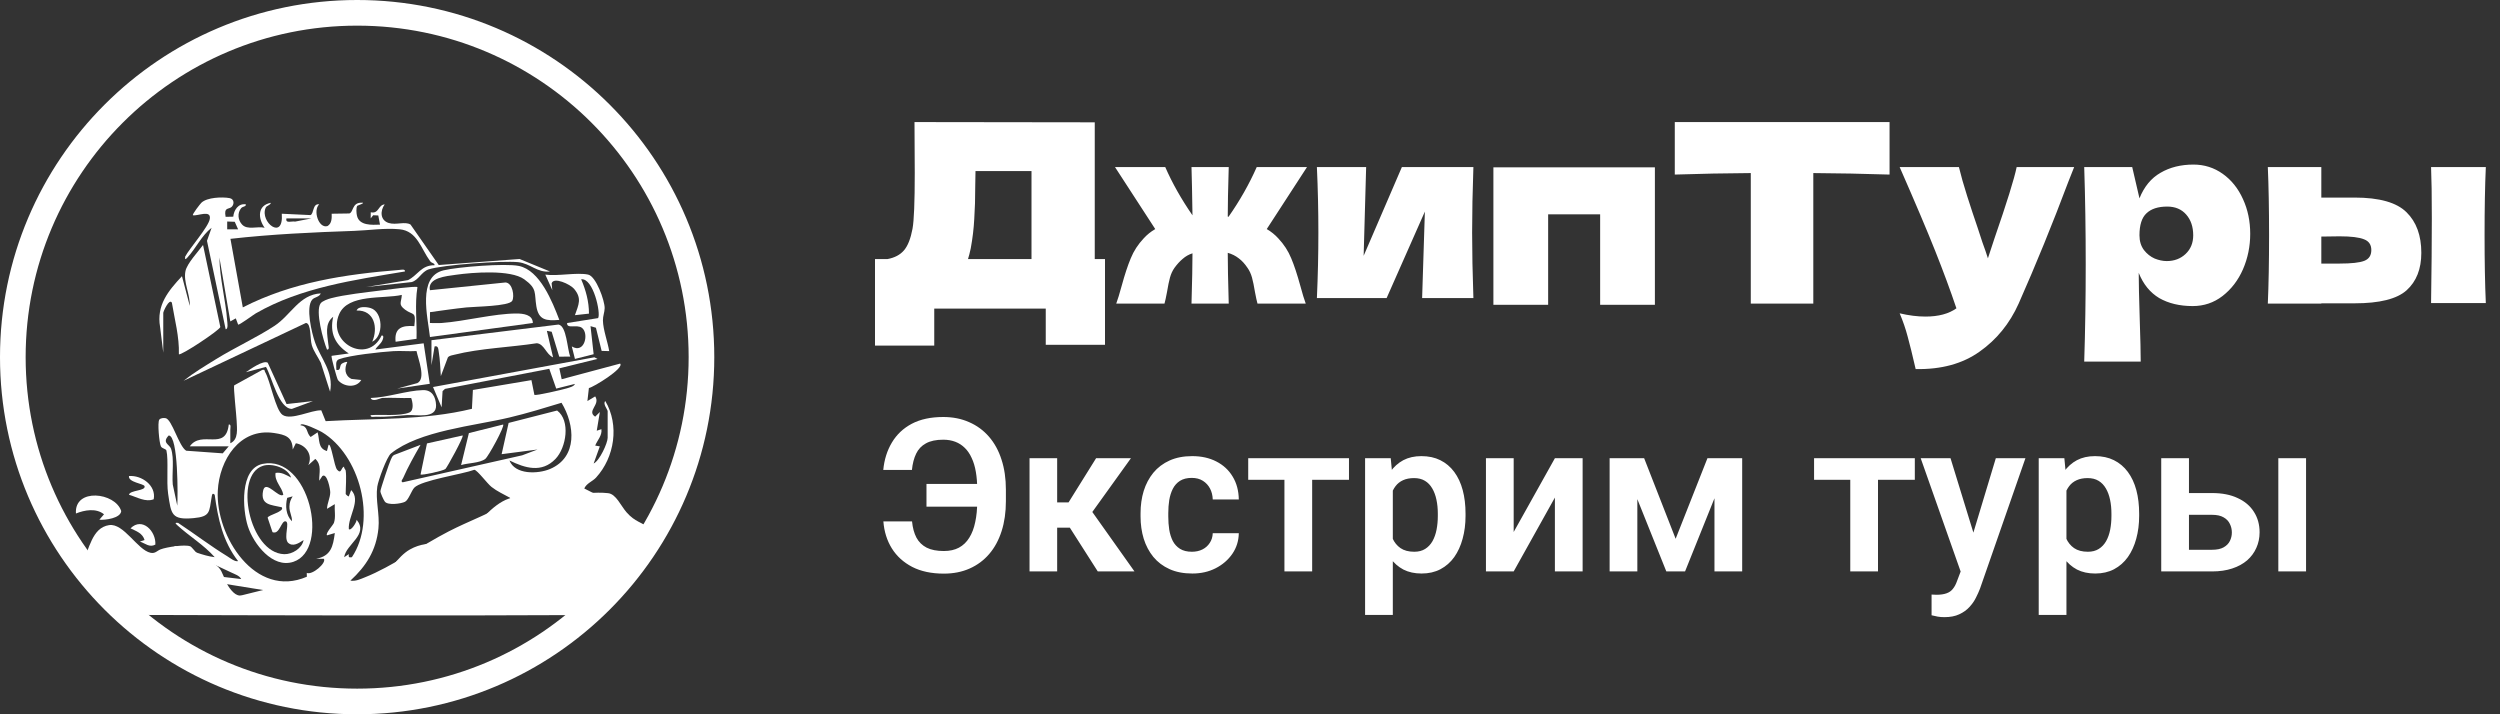
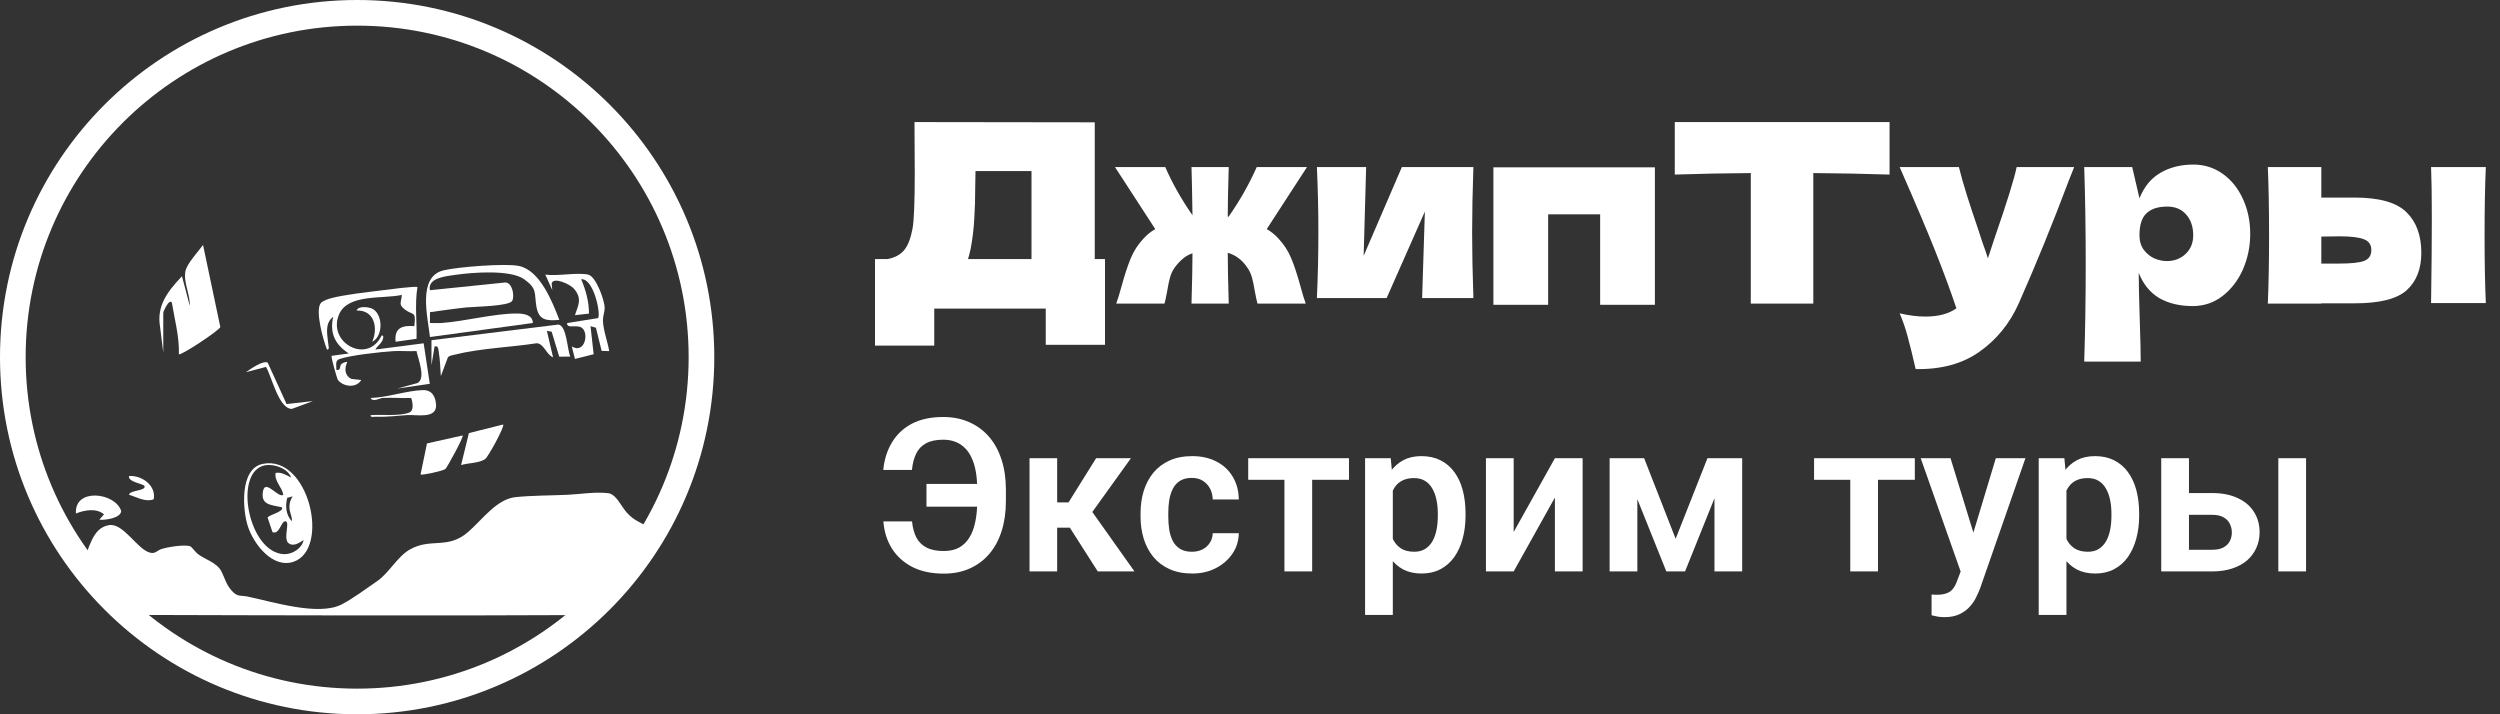
<svg xmlns="http://www.w3.org/2000/svg" width="140" height="40" viewBox="0 0 140 40" fill="none">
  <rect x="0" y="0" width="140" height="40" fill="#333333" stroke="none" />
  <path fill-rule="evenodd" clip-rule="evenodd" d="M20 38.564C30.253 38.564 38.564 30.253 38.564 20C38.564 9.748 30.253 1.436 20 1.436C9.748 1.436 1.436 9.748 1.436 20C1.436 30.253 9.748 38.564 20 38.564ZM20 40C31.046 40 40 31.046 40 20C40 8.954 31.046 0 20 0C8.954 0 0 8.954 0 20C0 31.046 8.954 40 20 40Z" fill="white" />
-   <path d="M10.627 24.997C11.29 24.057 12.644 25.302 12.811 23.773C12.963 23.752 12.893 23.972 12.897 24.077C12.906 24.325 12.89 24.575 12.898 24.822C13.372 24.611 13.267 24.007 13.251 23.55C13.241 23.271 13.063 21.668 13.113 21.582L14.694 20.711C14.857 20.69 14.797 20.745 14.842 20.823C15.145 21.339 15.427 22.977 15.831 23.239C16.314 23.551 17.423 22.956 17.992 22.979L18.236 23.585C20.966 23.423 23.747 23.549 26.428 22.894L26.482 21.838L29.76 21.287L29.925 22.111C29.989 22.175 31.489 21.824 31.709 21.756C31.841 21.715 32.155 21.647 32.194 21.499L31.148 21.761L30.76 20.654L24.92 21.777L24.784 21.903L24.73 22.81L24.249 21.673L33.285 20.008L33.46 20.099L31.323 20.627L31.454 21.237L34.727 20.361C34.981 20.613 33.22 21.693 32.978 21.73L32.895 22.459L33.33 22.198C33.642 22.658 32.836 23.014 33.329 23.334L33.592 23.072L33.418 24.12L33.679 24.034C33.728 24.389 33.455 24.644 33.331 24.952L33.59 24.997L33.244 25.957C33.574 25.805 34.029 24.811 34.029 24.514V23.027C34.029 22.938 33.74 22.605 33.897 22.459C34.692 23.806 34.421 25.607 33.377 26.747C33.182 26.959 32.846 27.063 32.719 27.355L34.359 28.189C32.953 27.861 34.233 29.258 32.894 29.453C34.498 27.622 32.602 27.796 31.216 27.993C29.776 28.198 28.465 28.554 27.478 29.671C27.331 29.837 26.8 30.647 26.735 30.675C26.694 30.693 26.511 30.715 26.52 30.627C26.505 30.41 26.482 30.145 26.43 29.936C26.405 29.834 26.496 29.777 26.303 29.805L23.552 32.121C23.548 32.487 26.279 33.036 26.605 33.433C26.609 33.623 25.86 33.568 25.701 33.553C24.032 33.399 22.755 32.829 21 33.327C20.381 33.502 19.855 33.91 19.202 34.063C17.215 34.526 15.22 34.003 13.335 33.388L14.731 33.041L7.135 31.815L7.613 31.729L13.508 32.427C13.411 32.232 13.141 32.153 12.956 32.062C11.918 31.556 10.826 31.109 9.754 30.677C9.734 30.515 9.932 30.608 10.02 30.63C10.678 30.789 11.339 31.123 12.024 31.202C11.421 30.517 10.6 30.03 9.927 29.412C9.814 29.308 9.783 29.26 9.971 29.28C10.895 29.891 11.786 30.574 12.73 31.152C12.881 31.245 13.159 31.475 13.334 31.422C12.484 30.338 12.202 29.043 12.023 27.706C11.879 27.567 11.872 27.724 11.852 27.837C11.709 28.669 11.792 28.928 10.844 29.015C9.598 29.13 9.585 28.8 9.415 27.651C9.313 26.964 9.443 25.738 9.32 25.231C9.295 25.131 9.076 25.125 9.011 24.997C8.916 24.806 8.811 23.657 8.919 23.503C8.987 23.407 9.165 23.398 9.273 23.417C9.631 23.479 10.015 24.99 10.426 25.24L12.473 25.387L12.81 24.994H10.628L10.627 24.997ZM28.528 25.784C28.84 26.59 30.118 26.551 30.798 26.265C32.367 25.603 32.194 23.789 31.446 22.555C30.479 22.849 29.514 23.145 28.529 23.38C26.543 23.855 23.491 24.115 21.895 25.394C21.66 25.582 21.178 26.91 21.128 27.25C21.02 27.992 21.27 28.802 21.193 29.587C21.072 30.815 20.503 31.708 19.621 32.516C19.928 32.56 20.169 32.435 20.438 32.329C21.923 31.743 23.649 30.518 25.121 29.761C26.276 29.165 27.505 28.735 28.615 28.056L28.561 27.876C28.213 27.681 27.841 27.518 27.526 27.269C27.282 27.076 26.73 26.325 26.562 26.308C25.907 26.556 23.594 26.893 23.199 27.312C23.04 27.481 22.876 28.004 22.678 28.101C22.454 28.211 21.721 28.31 21.552 28.092C21.486 28.009 21.299 27.606 21.303 27.505C21.306 27.391 21.806 25.898 21.887 25.736C21.936 25.638 21.963 25.537 22.067 25.479L23.551 24.911C23.209 25.508 22.848 26.142 22.573 26.773C22.542 26.844 22.421 26.956 22.548 27.01L29.245 25.497L30.099 25.173L28.091 25.434L28.483 23.684L31.198 22.989C31.958 23.548 31.715 25.068 31.107 25.7C30.334 26.503 29.402 26.215 28.528 25.785V25.784ZM19.359 26.351C19.41 26.716 19.359 27.269 19.359 27.663C19.359 27.679 19.499 27.819 19.533 27.794L19.665 27.445C20.241 28.019 19.481 28.915 19.534 29.63C19.658 29.755 19.984 29.227 19.971 29.106C20.665 29.944 19.377 30.464 19.273 31.205L19.533 31.03C19.515 31.201 19.528 31.232 19.706 31.204C21.11 29.097 20.156 25.471 18.022 24.193C17.93 24.138 16.829 23.583 16.825 23.816C17.271 23.868 17.128 24.218 17.395 24.472L17.786 24.21C17.911 24.628 17.792 25.11 18.309 25.258L18.399 24.909C18.549 24.797 18.713 26.121 18.88 26.306C19.125 26.579 19.094 26.17 19.27 26.133C19.252 26.219 19.351 26.299 19.359 26.351H19.359ZM16.392 25.17C16.379 24.459 15.984 24.346 15.347 24.248C13.417 23.952 12.284 25.764 12.196 27.484C12.067 30.025 14.298 33.553 17.184 32.297L17.179 32.083C17.479 32.224 18.299 31.522 18.136 31.291L17.701 31.293C18.537 31.134 18.65 30.606 18.75 29.85L18.313 29.98C18.21 29.867 18.658 29.406 18.701 29.277C18.811 28.954 18.722 28.572 18.748 28.232L18.313 28.494C18.322 28.177 18.487 27.894 18.494 27.575C18.497 27.409 18.321 26.465 18.052 26.658L17.877 26.92C17.865 26.473 18.031 26.043 17.658 25.698L17.266 26.046C17.536 25.473 17.13 24.92 16.568 24.823L16.393 25.171L16.392 25.17ZM9.928 28.319C9.96 27.842 9.992 24.398 9.448 24.386C9.051 24.801 9.493 24.882 9.578 25.128C9.768 25.686 9.622 26.524 9.674 27.131L9.928 28.318L9.928 28.319Z" fill="white" />
-   <path d="M12.96 11.596C12.79 11.737 12.53 11.592 12.635 12.143L13.063 12.134C13.096 11.771 13.342 11.371 13.77 11.445C13.78 11.583 13.594 11.549 13.504 11.658C13.281 11.929 13.322 12.326 13.557 12.576C13.86 12.9 14.416 12.654 14.819 12.755C14.44 12.225 14.409 11.498 15.168 11.357C15.132 11.508 14.938 11.494 14.875 11.64C14.536 12.428 15.896 13.511 15.78 11.969L17.384 12.045C17.586 11.975 17.498 11.378 17.875 11.445C17.512 11.78 17.846 12.817 18.341 12.659C18.583 12.516 18.582 12.214 18.574 11.969L19.564 11.954C19.799 11.877 19.712 11.384 20.187 11.352C20.593 11.325 20.016 11.511 20.008 11.524C19.932 11.642 19.957 11.936 19.99 12.081C20.118 12.645 20.83 12.596 21.28 12.58L21.184 12.066L20.898 12.054L20.758 12.23L20.762 11.887C21.228 11.99 21.167 11.473 21.543 11.445C21.276 11.811 21.29 12.338 21.767 12.487C22.187 12.618 22.672 12.383 22.99 12.575L24.57 14.841L29.097 14.504L30.798 15.202C30.084 15.288 29.709 14.751 29.008 14.68C28.158 14.593 24.776 14.827 24.002 15.086C23.599 15.221 23.446 15.687 23.052 15.796L20.495 16.076L22.854 15.685C23.409 15.4 23.587 14.846 24.337 14.852C24.339 14.722 24.181 14.753 24.087 14.625C23.575 13.93 23.366 12.931 22.376 12.839C21.535 12.76 20.667 12.9 19.839 12.929C17.528 13.008 15.195 13.116 12.905 13.375L13.597 17.214C16.332 15.809 19.33 15.357 22.374 15.116C22.47 15.109 22.699 15.052 22.677 15.202C19.832 15.679 16.859 16.091 14.323 17.549C14.185 17.628 13.387 18.226 13.335 18.176L13.204 17.828L12.898 18L12.287 14.416C12.301 15.591 12.637 16.802 12.722 17.959C12.73 18.062 12.795 18.437 12.637 18.438L11.591 13.485L11.85 12.755C11.286 13.193 10.976 13.9 10.498 14.418C10.394 14.531 10.347 14.564 10.367 14.374C10.619 13.895 11.682 12.706 11.75 12.254C11.828 11.731 11.069 12.109 10.804 12.055C10.747 12.007 11.222 11.405 11.279 11.352C11.599 11.049 12.446 11.019 12.855 11.094C13.137 11.146 13.123 11.461 12.961 11.595L12.96 11.596ZM17.438 12.231H16.041C15.972 12.538 16.343 12.368 16.525 12.41L17.438 12.231ZM13.146 12.42L12.723 12.405V12.843L13.334 12.842L13.146 12.42V12.42Z" fill="white" />
  <path d="M31.322 17.914C30.602 17.97 30.166 17.947 30.035 17.148C29.913 16.399 30.098 16.175 29.358 15.641C28.592 15.089 26.478 15.252 25.526 15.388C24.997 15.465 23.929 15.55 24.075 16.252L28.308 15.818C28.709 15.84 28.822 16.602 28.684 16.846C28.509 17.156 26.571 17.168 26.128 17.215C25.445 17.286 24.759 17.387 24.08 17.481L24.075 18.089C24.291 18.082 24.512 18.103 24.729 18.088C26.04 17.993 27.655 17.559 28.921 17.556C29.291 17.556 29.838 17.615 29.838 18.088L24.078 18.873C23.956 17.758 23.361 15.494 24.839 15.139C25.639 14.947 28.299 14.736 29.057 14.893C30.238 15.136 30.932 16.895 31.322 17.914H31.322Z" fill="white" />
  <path d="M9.143 19.75L8.965 18.311C8.752 17.095 9.422 16.289 10.19 15.466L10.627 17.127C10.655 16.5 10.258 15.79 10.386 15.18C10.475 14.751 11.105 14.086 11.37 13.718L12.338 18.312C12.312 18.485 10.11 19.941 10.017 19.837C10.047 18.861 9.783 17.907 9.625 16.951C9.479 16.689 9.143 17.447 9.143 17.52V19.75H9.143Z" fill="white" />
  <path d="M23.377 16.078C23.219 17.047 23.355 18.018 23.326 18.973L22.154 19.138C22.072 18.368 22.514 18.21 23.202 18.264C23.308 17.393 23.138 17.681 22.683 17.34C22.286 17.041 22.479 16.949 22.502 16.515C21.468 16.751 19.497 16.442 18.994 17.591C18.297 19.184 20.588 20.443 21.369 18.789C21.526 18.766 21.45 18.982 21.417 19.056C21.321 19.274 21.128 19.378 21.018 19.575L23.725 19.225L24.068 21.493L22.241 21.761L23.373 21.453C23.871 21.198 23.41 20.092 23.325 19.658C22.893 19.686 22.454 19.637 22.023 19.664C21.324 19.709 19.592 19.892 18.982 20.117C18.751 20.202 18.848 20.513 18.835 20.712C19.105 20.774 18.998 20.513 19.119 20.386C19.172 20.331 19.396 20.238 19.446 20.276C19.275 20.633 19.299 21.039 19.684 21.22L20.231 21.279C19.953 21.751 19.231 21.666 18.923 21.279C18.879 21.225 18.521 19.974 18.572 19.926L19.532 19.794C18.763 19.297 18.452 18.652 18.659 17.739C18.157 18.133 18.337 18.753 18.387 19.28C18.396 19.378 18.467 19.595 18.311 19.575C18.102 19.059 17.645 17.417 17.954 16.989C18.05 16.855 18.372 16.744 18.538 16.7C19.306 16.498 20.515 16.369 21.334 16.265C21.602 16.231 23.302 16.004 23.374 16.078H23.377Z" fill="white" />
-   <path d="M24.162 19.051L31.274 18.175C31.739 18.246 31.763 19.57 31.935 19.968L31.317 19.974L30.894 18.578L30.625 18.527L30.972 20.013C30.579 19.843 30.477 19.258 30.061 19.221C28.605 19.446 26.864 19.506 25.453 19.863C25.328 19.895 25.168 19.908 25.081 20.015L24.687 21.062C24.66 20.638 24.641 20.145 24.574 19.73C24.548 19.572 24.552 19.334 24.337 19.401L24.162 20.45V19.051Z" fill="white" />
+   <path d="M24.162 19.051L31.274 18.175C31.739 18.246 31.763 19.57 31.935 19.968L31.317 19.974L30.894 18.578L30.625 18.527L30.972 20.013C30.579 19.843 30.477 19.258 30.061 19.221C28.605 19.446 26.864 19.506 25.453 19.863C25.328 19.895 25.168 19.908 25.081 20.015L24.687 21.062C24.66 20.638 24.641 20.145 24.574 19.73C24.548 19.572 24.552 19.334 24.337 19.401L24.162 20.45Z" fill="white" />
  <path d="M32.937 15.378C33.38 15.473 33.869 16.843 33.861 17.258C33.857 17.491 33.759 17.695 33.764 17.952C33.775 18.469 34.03 19.142 34.116 19.662L33.692 19.65L33.372 18.353L33.069 18.264L33.244 19.836L32.197 20.1L32.021 19.4C32.745 19.843 32.998 18.655 32.583 18.356C32.297 18.15 31.728 18.44 31.759 18.089L33.494 17.814C33.659 17.557 33.227 15.553 32.545 15.64C32.806 16.247 32.984 16.892 32.982 17.563L32.196 17.65C32.401 17.056 32.602 16.712 32.145 16.171C31.933 15.92 31.001 15.484 30.891 15.87L30.93 16.251L30.537 15.378C31.226 15.478 32.301 15.242 32.938 15.378L32.937 15.378Z" fill="white" />
-   <path d="M17.962 16.429C17.89 16.638 17.615 16.63 17.485 16.78C17.113 17.206 17.456 18.635 17.637 19.158C17.948 20.059 18.704 20.828 18.485 21.936L17.965 20.316C17.81 19.996 17.564 19.674 17.462 19.333C17.353 18.967 17.438 18.108 17.132 18.085L10.278 21.324C10.839 20.877 11.477 20.497 12.087 20.119C13.134 19.47 14.379 18.9 15.371 18.249C16.3 17.639 16.76 16.493 17.963 16.429L17.962 16.429Z" fill="white" />
  <path d="M21.411 22.286C21.303 22.291 20.857 22.54 20.756 22.287C21.696 22.261 22.768 21.873 23.685 21.846C24.183 21.832 24.4 22.208 24.42 22.687C24.453 23.474 23.317 23.212 22.804 23.244C22.205 23.282 21.689 23.36 21.06 23.335C20.954 23.33 20.736 23.401 20.756 23.248C21.328 23.204 22.405 23.317 22.919 23.102C23.2 22.985 23.107 22.51 23.026 22.286C22.491 22.307 21.947 22.257 21.411 22.286V22.286Z" fill="white" />
  <path d="M5.563 29.105L5.824 28.801C5.387 28.443 4.739 28.56 4.253 28.756C4.15 27.305 6.459 27.571 6.789 28.62C6.752 29.024 5.886 29.133 5.562 29.105H5.563Z" fill="white" />
  <path d="M16.048 22.627L17.525 22.461L16.344 22.899C15.607 22.893 15.224 21.103 14.895 20.547L13.771 20.843C14.006 20.678 14.745 20.155 14.993 20.312L16.048 22.626V22.627Z" fill="white" />
  <path d="M8.608 27.958C8.148 28.14 7.66 27.833 7.222 27.706C7.277 27.439 8.168 27.5 8.096 27.227C8.056 27.08 7.168 27.015 7.222 26.658C7.933 26.602 8.755 27.185 8.608 27.958Z" fill="white" />
-   <path d="M8.7 30.498C8.366 30.678 8.138 30.427 7.834 30.329L8.096 30.242C7.98 29.853 7.633 29.747 7.309 29.588C7.965 28.932 8.747 29.755 8.7 30.498V30.498Z" fill="white" />
  <path d="M5.783 31.368L5.745 31.634C5.586 31.85 3.972 31.965 4.265 31.36C4.797 31.113 5.251 31.159 5.784 31.368H5.783Z" fill="white" />
  <path d="M20.844 19.138C21.185 18.367 20.972 17.356 19.97 17.389C20.064 17.135 20.528 17.182 20.761 17.254C21.45 17.468 21.5 18.827 20.844 19.138Z" fill="white" />
  <path d="M25.821 26.045L26.258 24.253L28.178 23.772C28.268 23.889 27.348 25.566 27.177 25.698C26.863 25.94 26.199 25.922 25.821 26.045V26.045Z" fill="white" />
  <path d="M25.908 24.385C25.985 24.457 25.027 26.194 24.945 26.262C24.812 26.372 23.617 26.631 23.551 26.57L23.911 24.832L25.908 24.385Z" fill="white" />
  <path d="M14.707 25.978C17.302 25.442 18.516 30.771 16.428 31.462C15.26 31.848 14.198 30.456 13.881 29.476C13.579 28.54 13.416 26.245 14.707 25.978H14.707ZM16.302 26.745C16.124 26.202 15.234 25.925 14.726 26.085C13.078 26.602 13.945 30.969 15.913 31.034C16.36 31.048 16.913 30.712 17.001 30.243C16.746 30.407 16.393 30.654 16.12 30.381C15.877 30.066 16.244 29.249 15.996 29.194C15.748 29.139 15.659 29.965 15.26 29.801L14.988 28.991C15.021 28.833 15.956 28.652 15.779 28.407C15.178 28.264 14.576 28.293 14.732 27.489C14.863 26.813 15.61 27.935 15.866 27.706C15.79 27.267 15.363 26.963 15.431 26.483C15.762 26.428 16.027 26.598 16.302 26.745H16.302ZM16.39 27.795L16.083 27.88C15.972 28.336 16.007 28.841 16.347 29.192C16.37 28.898 16.198 28.698 16.208 28.361C16.216 28.128 16.272 27.987 16.39 27.794V27.795Z" fill="white" />
  <path d="M5.996 33.896C7.548 33.902 5.379 34.43 6.93 34.434C15.855 34.461 24.189 34.485 33.117 34.442C35.171 34.432 32.819 33.208 34.865 33.07C35.025 33.059 35.218 32.308 35.368 32.28C35.412 32.272 36.24 31.148 36.23 31.059C36.206 30.855 36.518 30.89 36.391 30.736C35.798 30.023 37.034 31.405 36.733 30.413C36.551 29.818 36.881 30.003 36.391 29.601C35.931 29.223 35.571 29.245 35.083 28.685C34.77 28.326 34.499 27.668 34.06 27.618C33.311 27.531 32.524 27.674 31.775 27.708C30.816 27.752 29.843 27.743 28.884 27.837C27.835 27.94 27.056 29.045 26.243 29.767C25.082 30.799 24.145 30.097 22.954 30.771C22.25 31.169 21.8 32.072 21.128 32.538C20.552 32.939 19.733 33.537 19.145 33.842C17.843 34.52 15.27 33.697 13.859 33.407C13.463 33.326 13.3 33.445 12.973 33.075C12.646 32.702 12.607 32.406 12.397 31.995C12.139 31.492 11.459 31.327 11.07 31.017C10.949 30.921 10.732 30.624 10.657 30.595C10.357 30.475 9.329 30.637 9.001 30.761C8.784 30.843 8.696 31.013 8.429 30.956C7.7 30.801 6.928 29.279 6.107 29.407C5.14 29.557 5.013 30.757 4.588 31.572C4.285 32.154 5.116 31.801 4.668 32.208C4.165 32.665 5.717 32.396 5.242 32.891L5.996 33.896Z" fill="white" />
  <path d="M55.475 27.102V28.373H51.883V27.102H55.475ZM49.469 29.199H51.074C51.109 29.559 51.191 29.861 51.32 30.107C51.453 30.354 51.645 30.541 51.895 30.67C52.145 30.795 52.465 30.857 52.855 30.857C53.184 30.857 53.465 30.795 53.699 30.67C53.938 30.541 54.131 30.355 54.279 30.113C54.432 29.871 54.543 29.578 54.613 29.234C54.688 28.891 54.725 28.5 54.725 28.062V27.412C54.725 27.049 54.699 26.721 54.648 26.428C54.598 26.131 54.52 25.871 54.414 25.648C54.312 25.422 54.185 25.234 54.033 25.086C53.881 24.934 53.703 24.818 53.5 24.74C53.297 24.662 53.07 24.623 52.82 24.623C52.422 24.623 52.1 24.691 51.853 24.828C51.607 24.961 51.424 25.154 51.303 25.408C51.182 25.658 51.103 25.961 51.068 26.316H49.463C49.518 25.742 49.678 25.232 49.943 24.787C50.209 24.338 50.58 23.986 51.057 23.732C51.537 23.479 52.125 23.352 52.82 23.352C53.355 23.352 53.838 23.447 54.268 23.639C54.701 23.826 55.072 24.098 55.381 24.453C55.69 24.809 55.924 25.236 56.084 25.736C56.248 26.236 56.33 26.799 56.33 27.424V28.062C56.33 28.684 56.25 29.244 56.09 29.744C55.93 30.244 55.699 30.67 55.398 31.021C55.098 31.373 54.732 31.645 54.303 31.836C53.877 32.027 53.395 32.123 52.855 32.123C52.164 32.123 51.574 31.998 51.086 31.748C50.598 31.494 50.217 31.148 49.943 30.711C49.67 30.27 49.512 29.766 49.469 29.199ZM59.201 25.66V32H57.654V25.66H59.201ZM63.332 25.66L60.537 29.551H58.891L58.697 28.133H59.84L61.381 25.66H63.332ZM61.475 32L59.74 29.281L61.029 28.473L63.531 32H61.475ZM66.748 30.898C66.967 30.898 67.162 30.855 67.334 30.77C67.506 30.684 67.643 30.562 67.744 30.406C67.85 30.25 67.906 30.068 67.914 29.861H69.373C69.365 30.291 69.244 30.676 69.01 31.016C68.775 31.355 68.463 31.625 68.072 31.824C67.686 32.02 67.252 32.117 66.772 32.117C66.283 32.117 65.857 32.035 65.494 31.871C65.131 31.707 64.828 31.479 64.586 31.186C64.348 30.893 64.168 30.553 64.047 30.166C63.93 29.779 63.871 29.365 63.871 28.924V28.736C63.871 28.295 63.93 27.881 64.047 27.494C64.168 27.107 64.348 26.768 64.586 26.475C64.828 26.182 65.131 25.953 65.494 25.789C65.857 25.625 66.281 25.543 66.766 25.543C67.277 25.543 67.727 25.643 68.113 25.842C68.504 26.041 68.809 26.322 69.027 26.686C69.25 27.049 69.365 27.477 69.373 27.969H67.914C67.906 27.742 67.856 27.539 67.762 27.359C67.668 27.18 67.535 27.035 67.363 26.926C67.191 26.816 66.982 26.762 66.736 26.762C66.475 26.762 66.256 26.816 66.08 26.926C65.908 27.035 65.773 27.186 65.676 27.377C65.582 27.564 65.516 27.775 65.477 28.01C65.441 28.24 65.424 28.482 65.424 28.736V28.924C65.424 29.182 65.441 29.428 65.477 29.662C65.516 29.896 65.582 30.107 65.676 30.295C65.773 30.479 65.908 30.625 66.08 30.734C66.256 30.844 66.478 30.898 66.748 30.898ZM73.481 25.66V32H71.928V25.66H73.481ZM75.543 25.66V26.867H69.9V25.66H75.543ZM77.998 26.879V34.438H76.445V25.66H77.881L77.998 26.879ZM82.07 28.766V28.889C82.07 29.35 82.016 29.777 81.906 30.172C81.801 30.562 81.644 30.904 81.438 31.197C81.231 31.486 80.973 31.713 80.664 31.877C80.359 32.037 80.008 32.117 79.609 32.117C79.219 32.117 78.879 32.043 78.59 31.895C78.301 31.742 78.057 31.527 77.857 31.25C77.658 30.973 77.498 30.65 77.377 30.283C77.26 29.912 77.172 29.508 77.113 29.07V28.678C77.172 28.213 77.26 27.791 77.377 27.412C77.498 27.029 77.658 26.699 77.857 26.422C78.057 26.141 78.299 25.924 78.584 25.771C78.873 25.619 79.211 25.543 79.598 25.543C80 25.543 80.353 25.619 80.658 25.771C80.967 25.924 81.227 26.143 81.438 26.428C81.648 26.713 81.807 27.053 81.912 27.447C82.018 27.842 82.07 28.281 82.07 28.766ZM80.518 28.889V28.766C80.518 28.484 80.492 28.225 80.441 27.986C80.391 27.744 80.312 27.533 80.207 27.354C80.102 27.17 79.965 27.027 79.797 26.926C79.629 26.824 79.426 26.773 79.188 26.773C78.949 26.773 78.744 26.812 78.572 26.891C78.4 26.969 78.26 27.08 78.15 27.225C78.041 27.369 77.955 27.541 77.893 27.74C77.834 27.936 77.795 28.152 77.775 28.391V29.363C77.811 29.652 77.879 29.912 77.981 30.143C78.082 30.373 78.231 30.557 78.426 30.693C78.625 30.83 78.883 30.898 79.199 30.898C79.438 30.898 79.641 30.846 79.809 30.74C79.977 30.635 80.113 30.49 80.219 30.307C80.324 30.119 80.4 29.904 80.447 29.662C80.494 29.42 80.518 29.162 80.518 28.889ZM84.766 29.791L87.074 25.66H88.627V32H87.074V27.863L84.766 32H83.213V25.66H84.766V29.791ZM93.836 30.172L95.617 25.66H96.912L94.363 32H93.314L90.772 25.66H92.072L93.836 30.172ZM91.691 25.66V32H90.139V25.66H91.691ZM96.01 32V25.66H97.562V32H96.01ZM105.168 25.66V32H103.615V25.66H105.168ZM107.23 25.66V26.867H101.588V25.66H107.23ZM110.066 31.297L111.766 25.66H113.424L110.881 32.961C110.822 33.117 110.746 33.287 110.652 33.471C110.562 33.654 110.441 33.828 110.289 33.992C110.137 34.16 109.945 34.297 109.715 34.402C109.488 34.508 109.213 34.56 108.889 34.56C108.748 34.56 108.623 34.551 108.514 34.531C108.404 34.512 108.289 34.486 108.168 34.455V33.295C108.207 33.299 108.252 33.301 108.303 33.301C108.357 33.305 108.404 33.307 108.443 33.307C108.67 33.307 108.857 33.279 109.006 33.225C109.154 33.174 109.273 33.09 109.363 32.973C109.457 32.859 109.535 32.711 109.598 32.527L110.066 31.297ZM109.229 25.66L110.664 30.33L110.916 31.965L109.85 32.158L107.559 25.66H109.229ZM115.721 26.879V34.438H114.168V25.66H115.604L115.721 26.879ZM119.793 28.766V28.889C119.793 29.35 119.738 29.777 119.629 30.172C119.523 30.562 119.367 30.904 119.16 31.197C118.953 31.486 118.695 31.713 118.387 31.877C118.082 32.037 117.73 32.117 117.332 32.117C116.941 32.117 116.602 32.043 116.312 31.895C116.023 31.742 115.779 31.527 115.58 31.25C115.381 30.973 115.221 30.65 115.1 30.283C114.982 29.912 114.895 29.508 114.836 29.07V28.678C114.895 28.213 114.982 27.791 115.1 27.412C115.221 27.029 115.381 26.699 115.58 26.422C115.779 26.141 116.021 25.924 116.307 25.771C116.596 25.619 116.934 25.543 117.32 25.543C117.723 25.543 118.076 25.619 118.381 25.771C118.689 25.924 118.949 26.143 119.16 26.428C119.371 26.713 119.529 27.053 119.635 27.447C119.74 27.842 119.793 28.281 119.793 28.766ZM118.24 28.889V28.766C118.24 28.484 118.215 28.225 118.164 27.986C118.113 27.744 118.035 27.533 117.93 27.354C117.824 27.17 117.688 27.027 117.52 26.926C117.352 26.824 117.148 26.773 116.91 26.773C116.672 26.773 116.467 26.812 116.295 26.891C116.123 26.969 115.982 27.08 115.873 27.225C115.764 27.369 115.678 27.541 115.615 27.74C115.557 27.936 115.518 28.152 115.498 28.391V29.363C115.533 29.652 115.602 29.912 115.703 30.143C115.805 30.373 115.953 30.557 116.148 30.693C116.348 30.83 116.605 30.898 116.922 30.898C117.16 30.898 117.363 30.846 117.531 30.74C117.699 30.635 117.836 30.49 117.941 30.307C118.047 30.119 118.123 29.904 118.17 29.662C118.217 29.42 118.24 29.162 118.24 28.889ZM122.025 27.611H123.877C124.439 27.611 124.918 27.705 125.312 27.893C125.711 28.076 126.014 28.334 126.221 28.666C126.432 28.994 126.537 29.375 126.537 29.809C126.537 30.121 126.477 30.412 126.355 30.682C126.238 30.947 126.066 31.18 125.84 31.379C125.613 31.574 125.334 31.727 125.002 31.836C124.674 31.945 124.299 32 123.877 32H121.029V25.66H122.582V30.787H123.877C124.146 30.787 124.361 30.742 124.521 30.652C124.686 30.559 124.803 30.439 124.873 30.295C124.947 30.146 124.984 29.988 124.984 29.82C124.984 29.648 124.947 29.488 124.873 29.34C124.803 29.188 124.686 29.064 124.521 28.971C124.361 28.877 124.146 28.83 123.877 28.83H122.025V27.611ZM129.139 25.66V32H127.586V25.66H129.139Z" fill="white" />
  <path d="M61.306 14.508H61.88V19.31H58.562V17.28H52.318V19.352H49V14.508H49.7C50.101 14.433 50.409 14.27 50.624 14.018C50.839 13.766 50.997 13.365 51.1 12.814C51.184 12.357 51.226 11.316 51.226 9.692L51.212 6.836L61.306 6.85V14.508ZM54.362 13.906C54.306 14.167 54.255 14.368 54.208 14.508H57.764V9.58H54.628L54.614 10.392C54.614 11.101 54.595 11.727 54.558 12.268C54.53 12.8 54.465 13.346 54.362 13.906ZM70.938 12.828C71.18 12.968 71.395 13.141 71.582 13.346C71.899 13.682 72.141 14.055 72.309 14.466C72.478 14.867 72.645 15.376 72.814 15.992C72.935 16.44 73.037 16.776 73.121 17H70.419C70.382 16.869 70.335 16.655 70.279 16.356C70.224 16.02 70.168 15.749 70.112 15.544C70.055 15.339 69.972 15.157 69.859 14.998C69.71 14.774 69.547 14.597 69.37 14.466C69.192 14.326 68.987 14.223 68.754 14.158C68.754 14.783 68.772 15.731 68.809 17H66.724C66.761 15.749 66.779 14.811 66.779 14.186C66.574 14.251 66.392 14.354 66.234 14.494C66.075 14.625 65.921 14.793 65.772 14.998C65.659 15.157 65.576 15.339 65.519 15.544C65.463 15.749 65.407 16.02 65.352 16.356C65.296 16.655 65.249 16.869 65.212 17H62.51C62.593 16.776 62.696 16.44 62.818 15.992C62.986 15.376 63.154 14.867 63.322 14.466C63.489 14.055 63.732 13.682 64.049 13.346C64.236 13.141 64.451 12.968 64.694 12.828L62.44 9.356H65.254C65.645 10.252 66.154 11.153 66.779 12.058C66.761 10.845 66.742 9.944 66.724 9.356H68.809C68.772 10.588 68.754 11.512 68.754 12.128L68.796 12.142C69.43 11.237 69.957 10.308 70.377 9.356H73.192L70.938 12.828ZM82.51 9.356C82.463 10.709 82.439 11.932 82.439 13.024C82.439 14.097 82.463 15.32 82.51 16.692H79.639L79.793 11.848L77.651 16.692H73.746C73.802 15.46 73.829 14.237 73.829 13.024C73.829 11.792 73.802 10.569 73.746 9.356H76.504L76.364 14.326L78.505 9.356H82.51ZM83.63 9.37H92.674V17.07H89.608V12.002H86.696V17.07H83.63V9.37ZM105.815 9.776C104.349 9.729 102.926 9.701 101.545 9.692V17H98.044V9.692C96.654 9.701 95.235 9.729 93.788 9.776V6.836H105.815V9.776ZM116.153 9.356L115.831 10.168C114.944 12.529 114.016 14.807 113.045 17C112.541 18.12 111.813 19.016 110.861 19.688C109.909 20.369 108.714 20.696 107.277 20.668C107.1 19.893 106.95 19.287 106.829 18.848C106.717 18.419 106.568 17.985 106.381 17.546C106.894 17.667 107.375 17.728 107.823 17.728C108.551 17.728 109.13 17.574 109.559 17.266C109.223 16.267 108.826 15.194 108.369 14.046C107.912 12.898 107.249 11.335 106.381 9.356H109.699C109.811 9.823 109.965 10.364 110.161 10.98C110.357 11.596 110.553 12.189 110.749 12.758C110.805 12.935 110.894 13.206 111.015 13.57C111.146 13.925 111.248 14.223 111.323 14.466L111.687 13.36C112.387 11.335 112.802 10 112.933 9.356H116.153ZM122.834 9.216C123.441 9.216 123.987 9.389 124.472 9.734C124.958 10.079 125.336 10.551 125.606 11.148C125.877 11.736 126.012 12.385 126.012 13.094C126.012 13.794 125.877 14.457 125.606 15.082C125.336 15.698 124.953 16.197 124.458 16.58C123.973 16.953 123.418 17.14 122.792 17.14C122.064 17.14 121.439 16.991 120.916 16.692C120.403 16.384 120.02 15.913 119.768 15.278C119.768 15.81 119.787 16.664 119.824 17.84C119.862 18.979 119.88 19.781 119.88 20.248H116.716C116.772 18.512 116.8 16.697 116.8 14.802C116.8 12.907 116.772 11.092 116.716 9.356H119.404L119.81 11.106C120.072 10.453 120.464 9.977 120.986 9.678C121.509 9.37 122.125 9.216 122.834 9.216ZM121.336 14.62C121.756 14.62 122.106 14.489 122.386 14.228C122.676 13.957 122.82 13.607 122.82 13.178C122.82 12.702 122.69 12.315 122.428 12.016C122.167 11.717 121.812 11.568 121.364 11.568C120.851 11.568 120.464 11.694 120.202 11.946C119.941 12.189 119.81 12.599 119.81 13.178C119.81 13.505 119.894 13.78 120.062 14.004C120.23 14.219 120.431 14.377 120.664 14.48C120.898 14.573 121.122 14.62 121.336 14.62ZM131.856 11.064C133.246 11.064 134.217 11.339 134.768 11.89C135.318 12.431 135.594 13.187 135.594 14.158C135.594 15.063 135.318 15.763 134.768 16.258C134.226 16.743 133.256 16.986 131.856 16.986H129.994V17H126.998C127.044 15.936 127.068 14.662 127.068 13.178C127.068 11.694 127.044 10.42 126.998 9.356H129.994V11.064H131.856ZM139.206 9.356C139.159 10.401 139.136 11.671 139.136 13.164C139.136 14.648 139.159 15.917 139.206 16.972H136.14C136.168 15.096 136.182 13.519 136.182 12.24C136.182 10.961 136.168 10 136.14 9.356H139.206ZM131.016 14.76C131.678 14.76 132.14 14.709 132.402 14.606C132.663 14.503 132.794 14.303 132.794 14.004C132.794 13.705 132.658 13.505 132.388 13.402C132.117 13.29 131.66 13.234 131.016 13.234L129.994 13.248V14.76H131.016Z" fill="white" />
</svg>